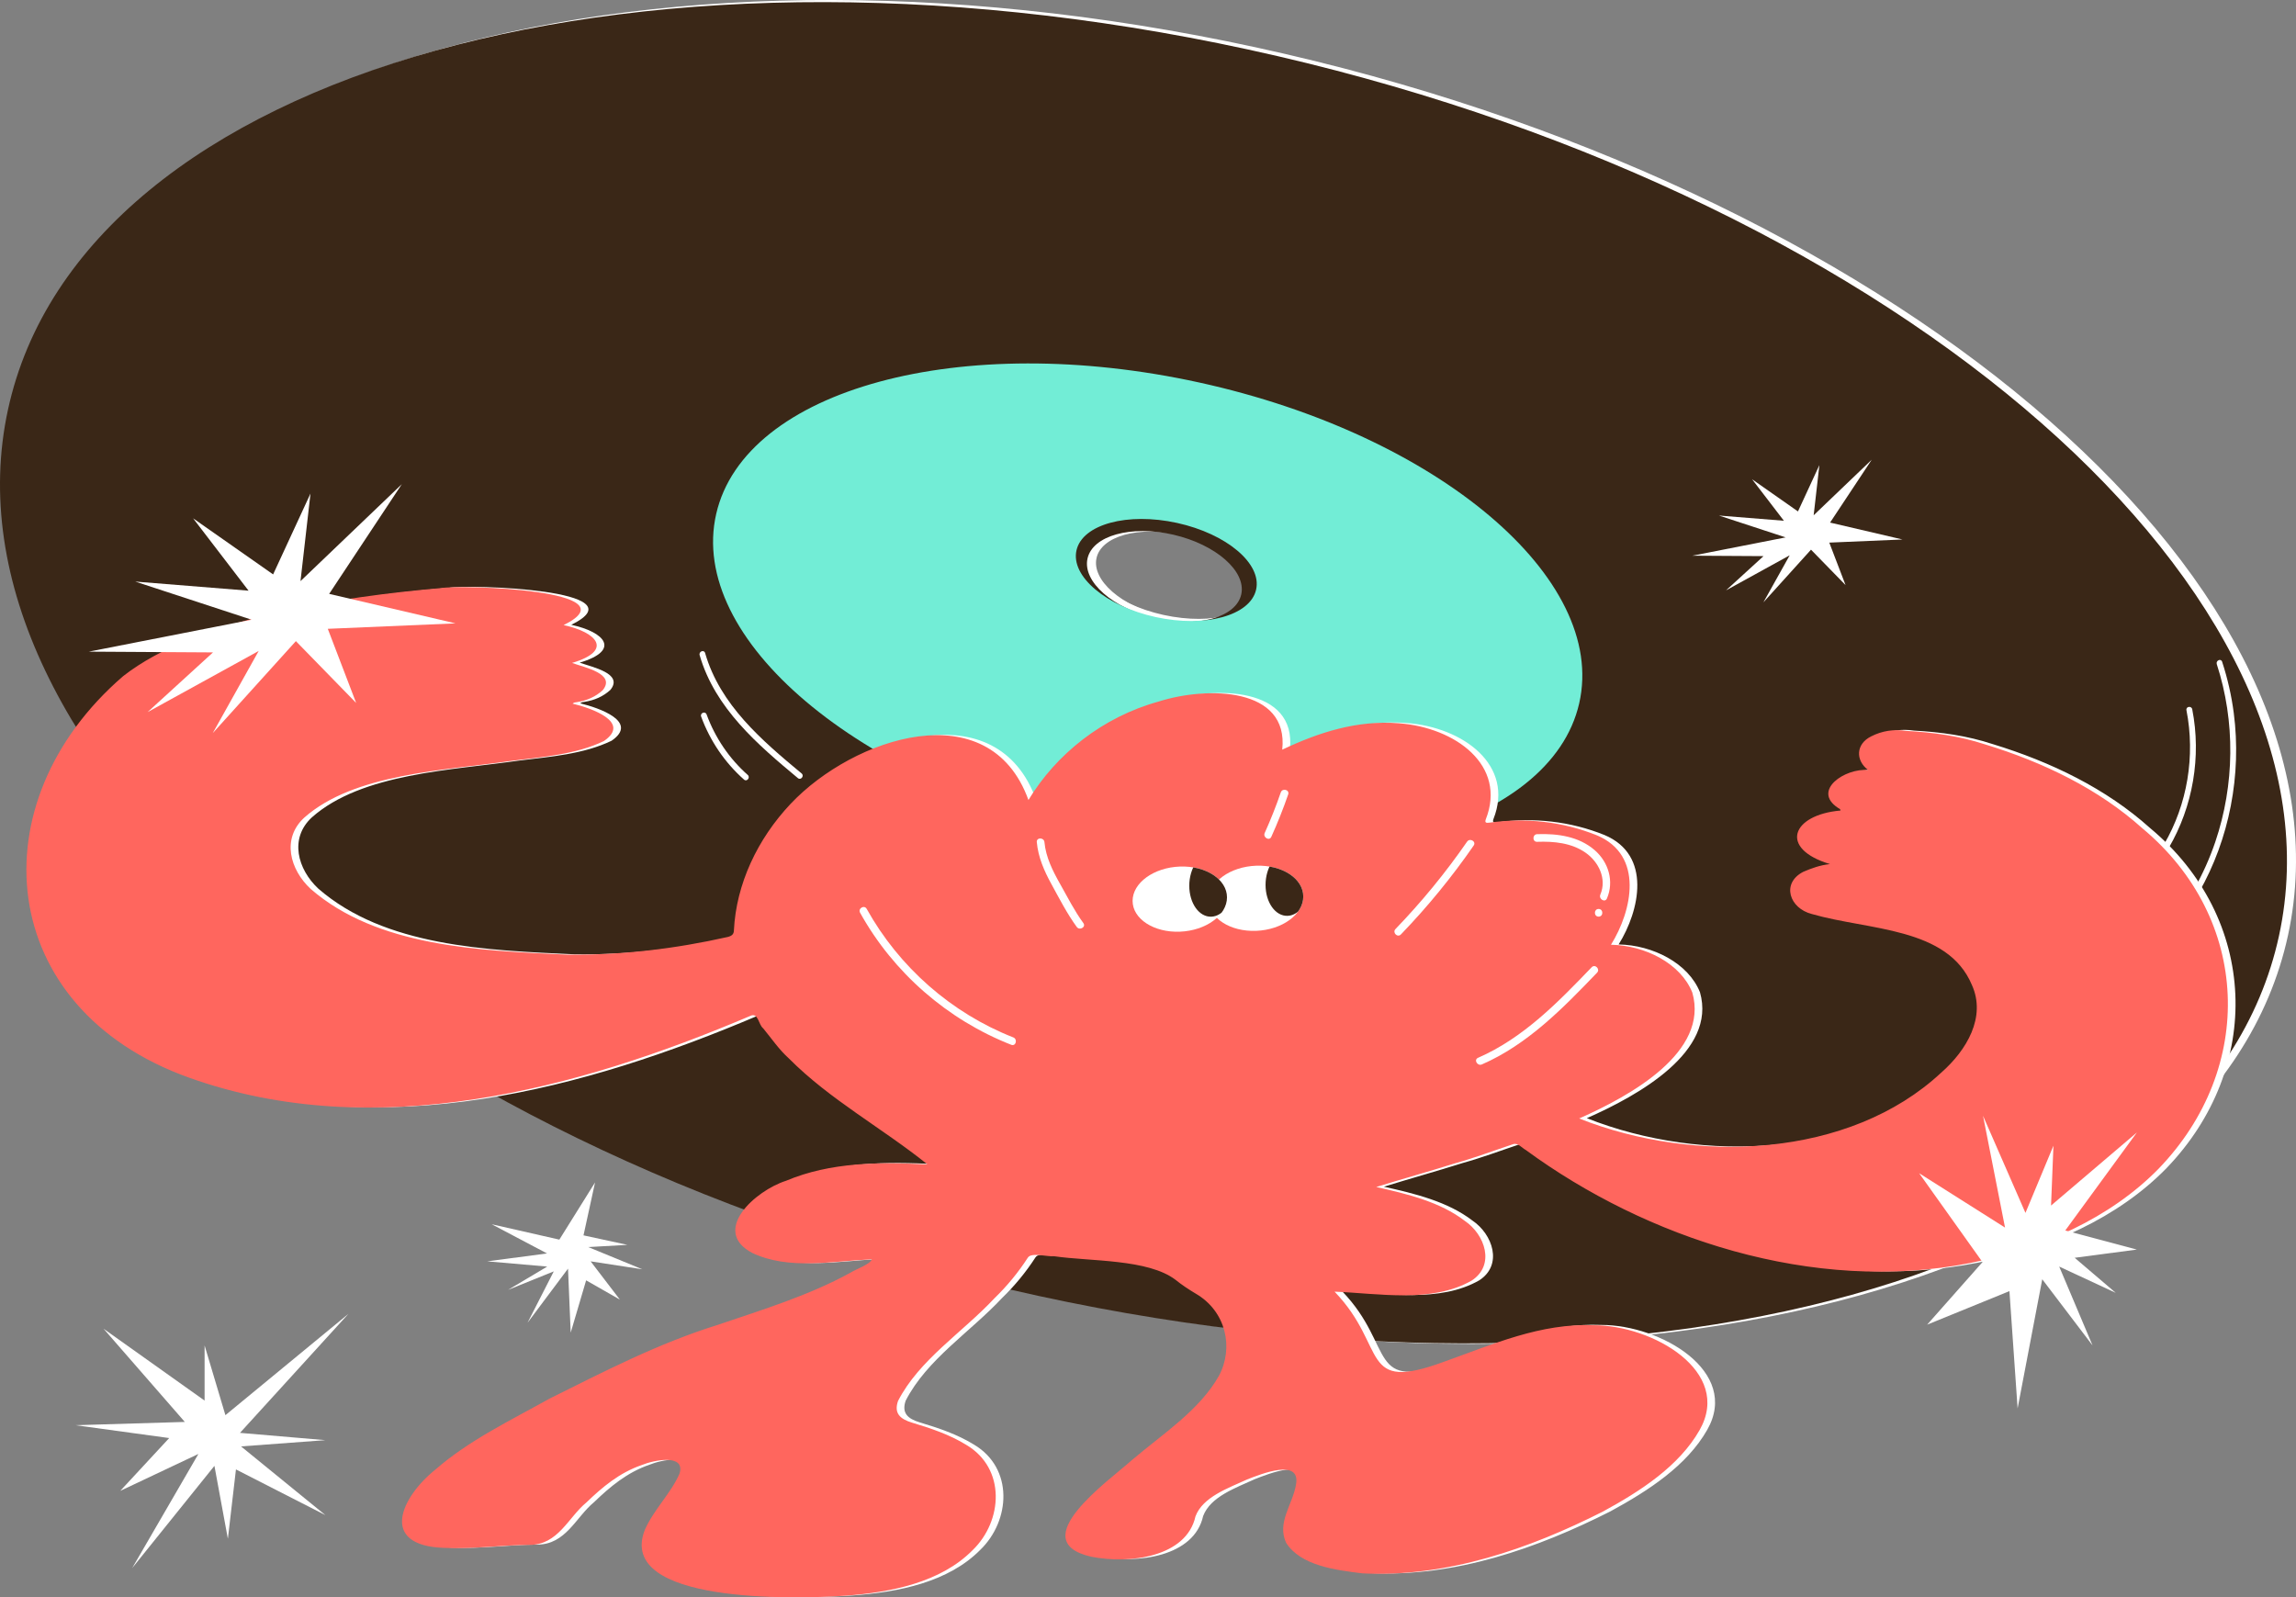
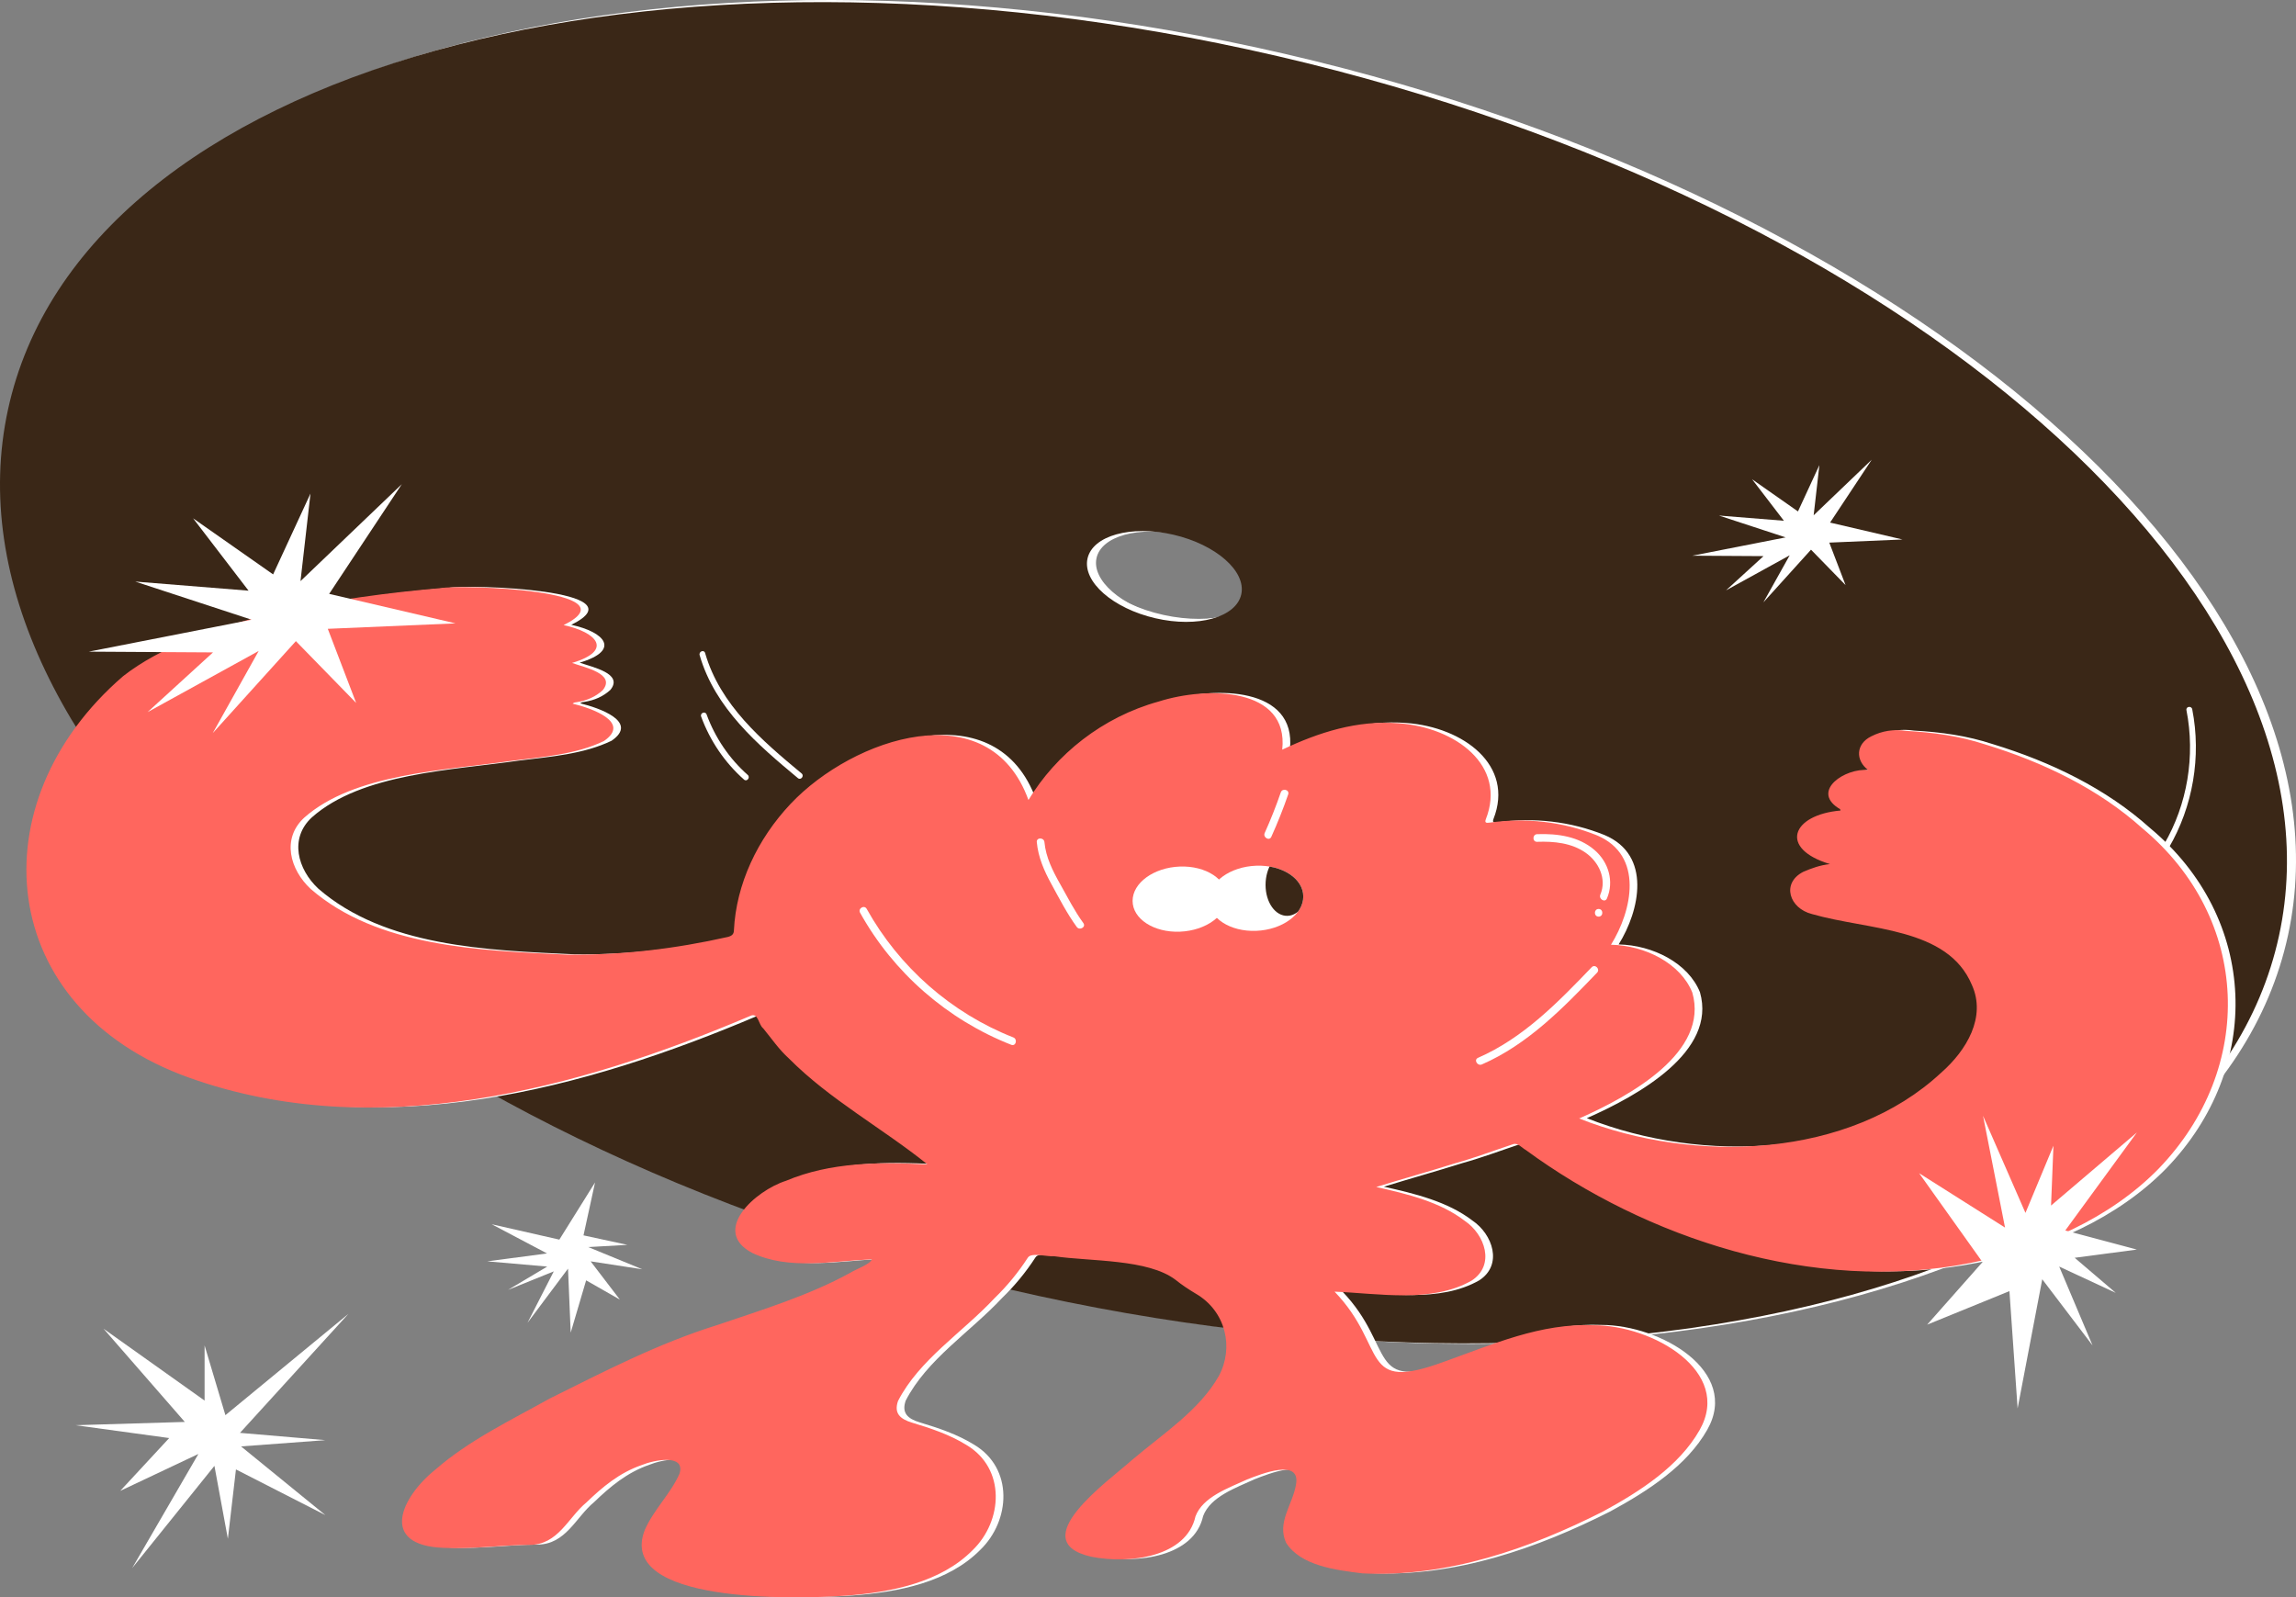
<svg xmlns="http://www.w3.org/2000/svg" id="Layer_2" viewBox="0 0 1798.82 1251.5">
  <rect x="0" y="0" width="1798.82" height="1251.5" fill="#808080" stroke="none" />
  <defs>
    <style> .cls-1 { fill: #3a2717; } .cls-2 { fill: #ff665e; } .cls-3 { clip-path: url(#clippath-1); } .cls-4 { stroke: #fff; stroke-miterlimit: 10; stroke-width: 2.08px; } .cls-4, .cls-5 { fill: #fff; } .cls-6 { fill: #72edd6; } .cls-7 { clip-path: url(#clippath); } </style>
    <clipPath id="clippath">
      <path class="cls-5" d="M1021.06,702.44c0,14.06-16.52,26.09-36.92,26.88-20.43.78-37.03-10.02-37.04-24.13,0-14.12,16.59-26.16,37.04-26.9,20.41-.74,36.93,10.08,36.92,24.15Z" />
    </clipPath>
    <clipPath id="clippath-1">
-       <path class="cls-5" d="M961.3,703.1c0,14.06-16.52,26.09-36.92,26.88-20.43.78-37.03-10.02-37.04-24.13,0-14.12,16.59-26.16,37.04-26.9,20.41-.74,36.93,10.08,36.92,24.15Z" />
-     </clipPath>
+       </clipPath>
  </defs>
  <g id="_Слой_1" data-name="Слой_1">
    <g>
      <g>
        <path class="cls-4" d="M1006.81,43.31C515.49-70.54,70.23,53.49,12.3,320.34c-57.93,266.85,293.41,575.46,784.73,689.31,491.32,113.85,936.58-10.18,994.51-277.03,57.93-266.85-293.41-575.46-784.73-689.31ZM911.19,483.76c-33.27-7.71-57.06-28.61-53.14-46.68,3.92-18.07,34.07-26.47,67.35-18.76,33.27,7.71,57.06,28.61,53.14,46.68s-34.07,26.47-67.35,18.76Z" />
        <path class="cls-4" d="M945.77,299.11c-186.71-40.99-356.22,5.09-378.61,102.93-22.4,97.84,110.8,210.38,297.51,251.37,186.71,40.99,356.22-5.09,378.61-102.93,22.4-97.84-110.8-210.38-297.51-251.37ZM990.15,461.4c-4.66,20.36-39.94,29.95-78.79,21.42-38.86-8.53-66.58-31.95-61.92-52.31,4.66-20.36,39.94-29.95,78.79-21.42,38.86,8.53,66.58,31.95,61.92,52.31Z" />
      </g>
      <g>
        <path class="cls-5" d="M1005.31,43.46C513.99-70.38,68.73,53.64,10.8,320.49c-57.93,266.85,293.41,575.46,784.73,689.31,491.32,113.85,936.58-10.18,994.51-277.03,57.93-266.85-293.41-575.46-784.73-689.31ZM909.69,483.92c-33.27-7.71-57.06-28.61-53.14-46.68,3.92-18.07,34.07-26.47,67.35-18.76,33.27,7.71,57.06,28.61,53.14,46.68-3.92,18.07-34.07,26.47-67.35,18.76Z" />
-         <path class="cls-5" d="M944.27,299.26c-186.71-40.99-356.22,5.09-378.61,102.93-22.4,97.84,110.8,210.38,297.51,251.37,186.71,40.99,356.22-5.09,378.61-102.93,22.4-97.84-110.8-210.38-297.51-251.37ZM988.66,461.56c-4.66,20.36-39.94,29.95-78.79,21.42-38.86-8.53-66.58-31.95-61.92-52.31,4.66-20.36,39.94-29.95,78.79-21.42,38.86,8.53,66.58,31.95,61.92,52.31Z" />
      </g>
      <g>
        <path class="cls-1" d="M1000.75,43.93C509.43-69.92,64.18,54.11,6.25,320.96c-57.93,266.85,293.41,575.46,784.73,689.31,491.32,113.85,936.58-10.18,994.51-277.03,57.93-266.85-293.41-575.46-784.73-689.31ZM905.14,484.39c-33.27-7.71-57.06-28.61-53.14-46.68,3.92-18.07,34.07-26.47,67.35-18.76,33.27,7.71,57.06,28.61,53.14,46.68-3.92,18.07-34.07,26.47-67.35,18.76Z" />
-         <path class="cls-6" d="M939.72,299.73c-186.71-40.99-356.22,5.09-378.61,102.93-22.4,97.84,110.8,210.38,297.51,251.37,186.71,40.99,356.22-5.09,378.61-102.93,22.4-97.84-110.8-210.38-297.51-251.37ZM984.1,462.03c-4.66,20.36-39.94,29.95-78.79,21.42-38.86-8.53-66.58-31.95-61.92-52.31,4.66-20.36,39.94-29.95,78.79-21.42,38.86,8.53,66.58,31.95,61.92,52.31Z" />
      </g>
      <path class="cls-5" d="M628.03,606.01c-30.87-25.69-63.83-53.56-75.61-94.37-.84-2.91-5.11-1.2-4.27,1.7,12.01,41.57,45.53,70.15,76.98,96.33,2.3,1.91,5.2-1.75,2.9-3.66Z" />
-       <path class="cls-5" d="M585.81,607.16c-14.41-12.74-25.5-29.07-32.22-47.39-1.04-2.84-5.32-1.15-4.27,1.7,7,19.07,18.6,36.08,33.6,49.35,2.24,1.98,5.14-1.68,2.9-3.66Z" />
-       <path class="cls-5" d="M1740.94,518.48c-.94-2.88-5.12-.94-4.18,1.93,14.65,44.86,13.97,94.66-1.19,139.28-4.34,12.77-9.85,25.1-16.5,36.76-1.48,2.6,2.19,5.43,3.69,2.8,23.98-42.06,33.55-92.22,27.3-140.58-1.77-13.67-4.85-27.13-9.12-40.19Z" />
+       <path class="cls-5" d="M585.81,607.16c-14.41-12.74-25.5-29.07-32.22-47.39-1.04-2.84-5.32-1.15-4.27,1.7,7,19.07,18.6,36.08,33.6,49.35,2.24,1.98,5.14-1.68,2.9-3.66" />
      <path class="cls-5" d="M1717.53,555.75c-.58-2.97-5.11-2.28-4.53.71,7.01,35.77.75,73.8-17.56,105.05-1.52,2.59,2.16,5.41,3.69,2.8,18.93-32.31,25.66-71.52,18.4-108.57Z" />
      <g id="EwzK5O.tif">
        <path class="cls-5" d="M689.03,986.46c-30.96,1.41-64.96,8.56-93.58-4.95-32.88-17.27,2.23-48.88,26.35-56.58,34.92-14.68,72.9-14.75,110.81-12.85-35.53-28.52-76.51-50.72-108.37-82.82-7.95-7.14-13.71-15.74-20.32-23.77-3.63-2.6-3.83-12.81-10.09-9.74-135.21,57.51-293.99,100.41-439.6,48.42C2,789.82-12.34,628.46,102.52,529.5c57.92-45.34,171.36-62.33,248.93-68.94,15.57-2.79,152.21,1.32,96.12,28.98,26.29,5.62,39.09,19.99,6.59,29.65,9.8,3.54,34.58,8.46,24.05,21.34-5.59,5.18-12.48,8.16-20.26,9.37-1.06.16-2.14.09-3.35,1.17,14.57,3.49,46.26,14.44,24.53,29.31-21.9,10.57-48.1,12.48-72.42,15.53-52.35,7.59-123.27,9.81-162.41,44.54-17.76,16.43-11.18,40.61,5.08,55.79,52.14,45.32,131.51,48.33,200.98,51.5,42.45.53,84.8-4.61,125.93-13.88,3.28-.9,4.6-2.24,4.7-5.13,1.77-36.2,18.37-71.53,44.42-99.15,49.15-52.07,155.7-87.78,186.34-3,21.73-35.93,57.99-64.98,102.02-77.16,38.26-12.17,102.16-11.19,96.81,37.71,28.49-13.49,58.68-23.31,91.41-20.67,44.48,3.32,84.7,33.12,68.06,75.28-1,2.69.43,2.94,2.81,2.59,28.62-4.07,57.71-.79,84.16,9.89,37.35,15.67,27.6,59.41,11.11,85.76,26.85.5,54.66,14.71,63.74,37.49,13.26,46.53-48.12,80.76-88.67,98.63,90.83,35.98,211.79,31.09,283.66-35.91,20.04-17.59,35.35-43.66,24.04-68.7-19.05-45.51-81.11-42.76-125.31-55.56-17.65-4.41-24.29-24.11-6.78-33.1,6.41-2.73,12.92-5.18,20.9-6.05-40.24-12.07-30.19-38.58,8.25-41.96,0-1.31-1.24-1.6-1.99-2.09-20.6-13.67,5.48-31.27,23.65-29.64-9.98-7.49-9.82-20.39,2.44-26.4,8.56-4.33,17.66-5.74,27.47-4.25,21.1,1.13,41.76,4,61.65,10.56,45.79,13.96,89.19,35.08,123.19,65.68,85.18,70.84,88.99,187.87,12.85,266.75-37.82,38.71-91.92,62.82-147.63,73.91-123.38,24.41-254.3-19.68-348.21-88.55-3.08-1.62-6.11-5.88-10.03-4.5-15.12,5.04-30.02,10.68-45.4,14.95-20.57,6.49-41.13,12.17-61.72,18.56,24.3,5.41,50.06,11.69,69.27,26.46,15.95,10.72,24.18,34.72,5.47,46.88-31.16,17.79-72.37,10.07-107.37,8.66,42.17,43.87,18.57,79.7,86.23,54.73,37.6-13.37,75.16-30.21,116.78-28.42,46.43-.04,108.94,36.32,82.98,82.1-16.04,28.22-46.22,47.83-75.95,63.99-57.03,28.83-121.69,51.65-188.24,48.32-21-2.61-48.22-5.91-59.75-23.89-7.47-15.91,5.08-30.02,7.67-45.49,4.11-21.16-27.36-8.44-38.24-4.2-14.76,6.8-34.74,13.65-40.47,28.91-7.06,31.84-51.46,37.64-81.64,31.62-53.37-12.09,13.52-59.31,31.67-75.56,24.26-20.7,52.94-38.92,68.35-66.18,11.81-22.1,5.53-50.67-18.23-64.41-5.42-3.25-10.82-6.79-15.7-10.74-21.59-16.53-66.79-14.39-95.13-18.53-5.37.56-17.93-3.33-20.68,1.14-7.46,11.54-16.2,22.16-26.18,31.83-25.09,26.84-58.93,48.12-75.51,80.44-3.29,9.58,1.5,14.1,11.02,16.98,14.79,4.48,29.24,9.25,42.5,17.42,31.18,18.5,28.62,59.57,4.94,82.46-24.96,25.29-63.81,33.13-100.02,35.72-39,2.73-179.11,6.27-156.89-51.39,6.94-15.99,20.32-28.48,27.28-44.27,4.89-15.87-20.41-10.55-29.67-6.71-17.4,6-30.71,17.16-43.31,29.3-14.23,11.69-22.14,33.32-44.61,33.23-22.4.12-44.62,3.47-67.13,2.33-51.22-1.87-33.42-39.82-6.45-61.42,26.22-22.85,58.63-38.37,89.44-55.57,42.55-21.15,85.06-43.19,131.25-57.58,35.6-12.07,71.86-23.15,104.4-41.03,3.87-2.56,15.78-6.7,16.72-10.46Z" />
      </g>
      <g id="EwzK5O.tif-2" data-name="EwzK5O.tif">
        <path class="cls-2" d="M683.04,986.68c-30.96,1.41-64.96,8.56-93.58-4.95-32.88-17.27,2.23-48.88,26.35-56.58,34.92-14.68,72.9-14.75,110.81-12.85-35.53-28.52-76.51-50.72-108.37-82.82-7.95-7.14-13.71-15.74-20.32-23.77-3.63-2.6-3.83-12.81-10.09-9.74-135.21,57.51-293.99,100.41-439.6,48.42C-3.99,790.04-18.34,628.69,96.52,529.73c57.92-45.34,171.36-62.33,248.93-68.94,15.57-2.79,152.21,1.32,96.12,28.98,26.29,5.62,39.09,19.99,6.59,29.65,9.8,3.54,34.58,8.46,24.05,21.34-5.59,5.18-12.48,8.16-20.26,9.37-1.06.16-2.14.09-3.35,1.17,14.57,3.49,46.26,14.44,24.53,29.31-21.9,10.57-48.1,12.48-72.42,15.53-52.35,7.59-123.27,9.81-162.41,44.54-17.76,16.43-11.18,40.61,5.08,55.79,52.14,45.32,131.51,48.33,200.98,51.5,42.45.53,84.8-4.61,125.93-13.88,3.28-.9,4.6-2.24,4.7-5.13,1.77-36.2,18.37-71.53,44.42-99.15,49.15-52.07,155.7-87.78,186.34-3,21.73-35.93,57.99-64.98,102.02-77.16,38.26-12.17,102.16-11.19,96.81,37.71,28.49-13.49,58.68-23.31,91.41-20.67,44.48,3.32,84.7,33.12,68.06,75.28-1,2.69.43,2.94,2.81,2.59,28.62-4.07,57.71-.79,84.16,9.89,37.35,15.67,27.6,59.41,11.11,85.76,26.85.5,54.66,14.71,63.74,37.49,13.26,46.53-48.12,80.76-88.67,98.63,90.83,35.98,211.79,31.09,283.66-35.91,20.04-17.59,35.35-43.66,24.04-68.7-19.05-45.51-81.11-42.76-125.31-55.56-17.65-4.41-24.29-24.11-6.78-33.1,6.41-2.73,12.92-5.18,20.9-6.05-40.24-12.07-30.19-38.58,8.25-41.96,0-1.31-1.24-1.6-1.99-2.09-20.6-13.67,5.48-31.27,23.65-29.64-9.98-7.49-9.82-20.39,2.44-26.4,8.56-4.33,17.66-5.74,27.47-4.25,21.1,1.13,41.76,4,61.65,10.56,45.79,13.96,89.19,35.08,123.19,65.68,85.18,70.84,88.99,187.87,12.85,266.75-37.82,38.71-91.92,62.82-147.63,73.91-123.38,24.41-254.3-19.68-348.21-88.55-3.08-1.62-6.11-5.88-10.03-4.5-15.12,5.04-30.02,10.68-45.4,14.95-20.57,6.49-41.13,12.17-61.72,18.56,24.3,5.41,50.06,11.69,69.27,26.46,15.95,10.72,24.18,34.72,5.47,46.88-31.16,17.79-72.37,10.07-107.37,8.66,42.17,43.87,18.57,79.7,86.23,54.73,37.6-13.37,75.16-30.21,116.78-28.42,46.43-.04,108.94,36.32,82.98,82.1-16.04,28.22-46.22,47.83-75.95,63.99-57.03,28.83-121.69,51.65-188.24,48.32-21-2.61-48.22-5.91-59.75-23.89-7.47-15.91,5.08-30.02,7.67-45.49,4.11-21.16-27.36-8.44-38.24-4.2-14.76,6.8-34.74,13.65-40.47,28.91-7.06,31.84-51.46,37.64-81.64,31.62-53.37-12.09,13.52-59.31,31.67-75.56,24.26-20.7,52.94-38.92,68.35-66.18,11.81-22.1,5.53-50.67-18.23-64.41-5.42-3.25-10.82-6.79-15.7-10.74-21.59-16.53-66.79-14.39-95.13-18.53-5.37.56-17.93-3.33-20.68,1.14-7.46,11.54-16.2,22.16-26.18,31.83-25.09,26.84-58.93,48.12-75.51,80.44-3.29,9.58,1.5,14.1,11.02,16.98,14.79,4.48,29.24,9.25,42.5,17.42,31.18,18.5,28.62,59.57,4.94,82.46-24.96,25.29-63.81,33.13-100.02,35.72-39,2.73-179.11,6.27-156.89-51.39,6.94-15.99,20.32-28.48,27.28-44.27,4.89-15.87-20.41-10.55-29.67-6.71-17.4,6-30.71,17.16-43.31,29.3-14.23,11.69-22.14,33.32-44.61,33.23-22.4.12-44.62,3.47-67.13,2.33-51.22-1.87-33.42-39.82-6.45-61.42,26.22-22.85,58.63-38.37,89.44-55.57,42.55-21.15,85.06-43.19,131.25-57.58,35.6-12.07,71.86-23.15,104.4-41.03,3.87-2.56,15.78-6.7,16.72-10.46Z" />
      </g>
      <g>
        <g>
          <path class="cls-5" d="M1021.06,702.44c0,14.06-16.52,26.09-36.92,26.88-20.43.78-37.03-10.02-37.04-24.13,0-14.12,16.59-26.16,37.04-26.9,20.41-.74,36.93,10.08,36.92,24.15Z" />
          <g class="cls-7">
            <path class="cls-1" d="M1026.08,692.04c0,13.73-7.74,25.16-17.28,25.52-9.55.37-17.29-10.48-17.29-24.24,0-13.76,7.75-25.2,17.31-25.54,9.54-.34,17.27,10.52,17.26,24.26Z" />
          </g>
        </g>
        <g>
          <path class="cls-5" d="M961.3,703.1c0,14.06-16.52,26.09-36.92,26.88-20.43.78-37.03-10.02-37.04-24.13,0-14.12,16.59-26.16,37.04-26.9,20.41-.74,36.93,10.08,36.92,24.15Z" />
          <g class="cls-3">
            <path class="cls-1" d="M966.32,692.71c0,13.73-7.74,25.16-17.28,25.52-9.55.37-17.29-10.48-17.29-24.24,0-13.76,7.75-25.2,17.31-25.54,9.54-.34,17.27,10.52,17.26,24.26Z" />
          </g>
        </g>
      </g>
      <g>
        <path class="cls-5" d="M1204.3,659.56c13.1-.46,26.78.8,37.85,8.48,10.38,7.19,16.89,20.56,11.65,32.87-1.5,3.51,3.67,6.57,5.18,3.03,5.71-13.4,1.3-28.32-9.53-37.77-12.45-10.86-29.19-13.16-45.15-12.6-3.85.14-3.87,6.14,0,6h0Z" />
        <path class="cls-5" d="M1252.45,718.18c3.86,0,3.87-6,0-6s-3.87,6,0,6h0Z" />
      </g>
      <path class="cls-5" d="M1003.45,620.84c-3.72,10.78-7.91,21.38-12.6,31.78-1.57,3.49,3.59,6.55,5.18,3.03,4.9-10.87,9.32-21.94,13.21-33.21,1.26-3.66-4.53-5.23-5.79-1.6h0Z" />
-       <path class="cls-5" d="M1149.39,659.46c-16.82,24.3-35.57,47.16-56.07,68.43-2.68,2.78,1.56,7.03,4.24,4.24,20.86-21.64,39.91-44.93,57.01-69.65,2.2-3.18-3-6.19-5.18-3.03h0Z" />
      <path class="cls-5" d="M812.29,659.82c1.08,11.81,5.75,22.49,11.4,32.79,6.2,11.31,12.28,23.22,19.89,33.65,2.25,3.09,7.46.1,5.18-3.03-6.96-9.54-12.42-20.35-18.21-30.63-5.77-10.24-11.18-20.9-12.27-32.78-.35-3.81-6.35-3.85-6,0h0Z" />
      <path class="cls-5" d="M793.89,812.82c-48.55-19.06-89.54-55.14-114.86-100.7-1.88-3.38-7.06-.35-5.18,3.03,26.11,47,68.42,83.82,118.44,103.46,3.6,1.41,5.15-4.39,1.6-5.79h0Z" />
      <path class="cls-5" d="M1246.99,757.86c-26.34,27.45-53.57,55.48-89.02,70.94-3.53,1.54-.48,6.71,3.03,5.18,35.87-15.64,63.57-44.09,90.23-71.88,2.67-2.79-1.56-7.04-4.24-4.24h0Z" />
      <polygon class="cls-5" points="256.81 492.68 279.03 550.76 231.81 502.33 166.68 574.4 202.67 510.03 115.6 557.97 166.87 511.16 69.57 510.57 197.12 485.55 105.97 455.67 194.74 462.81 151.29 406.11 213.98 450.05 243.25 386.71 235.43 455.31 314.8 379.36 257.89 465.3 356.89 488.41 256.81 492.68" />
      <polygon class="cls-5" points="1553.19 988.88 1503.58 919.24 1570.86 961.81 1553.63 874.26 1586.86 950.32 1608.79 897.67 1606.91 944.55 1674.14 887.31 1618.06 964.08 1674.14 979.04 1625.42 985.48 1657.59 1012.95 1613.3 992.36 1639.43 1054.18 1600.02 1002.31 1580.71 1103.5 1574.31 1011.6 1509.84 1037.88 1553.19 988.88" />
      <polygon class="cls-5" points="155.44 1139.18 103.55 1228.61 167.99 1148.51 178.53 1205.65 184.86 1151.31 254.9 1187.09 188.84 1133.26 254.9 1128.37 188.02 1122.66 272.97 1029.41 176.6 1108.79 160.29 1054.14 160.29 1097.37 81.16 1041.09 144.79 1114.09 59.15 1116.66 132.56 1126.73 94.22 1168.11 155.44 1139.18" />
      <polygon class="cls-5" points="457.15 967.91 491.54 975.35 460.86 977.09 503.21 994.49 462.73 988.27 485.64 1018.24 459.21 1003.16 447.12 1044.14 445.02 993.99 413.28 1036.43 433.86 996.13 398.03 1010.63 428.73 992.37 381.76 988.27 428.57 982.07 385.24 959.21 438.23 971.25 466.2 926.44 457.15 967.91" />
      <polygon class="cls-5" points="1433.17 425.14 1445.91 458.42 1418.85 430.67 1381.53 471.96 1402.15 435.08 1352.26 462.55 1381.64 435.73 1325.89 435.39 1398.98 421.05 1346.74 403.93 1397.61 408.02 1372.71 375.53 1408.63 400.71 1425.41 364.42 1420.93 403.72 1466.41 360.2 1433.79 409.45 1490.52 422.69 1433.17 425.14" />
    </g>
  </g>
</svg>